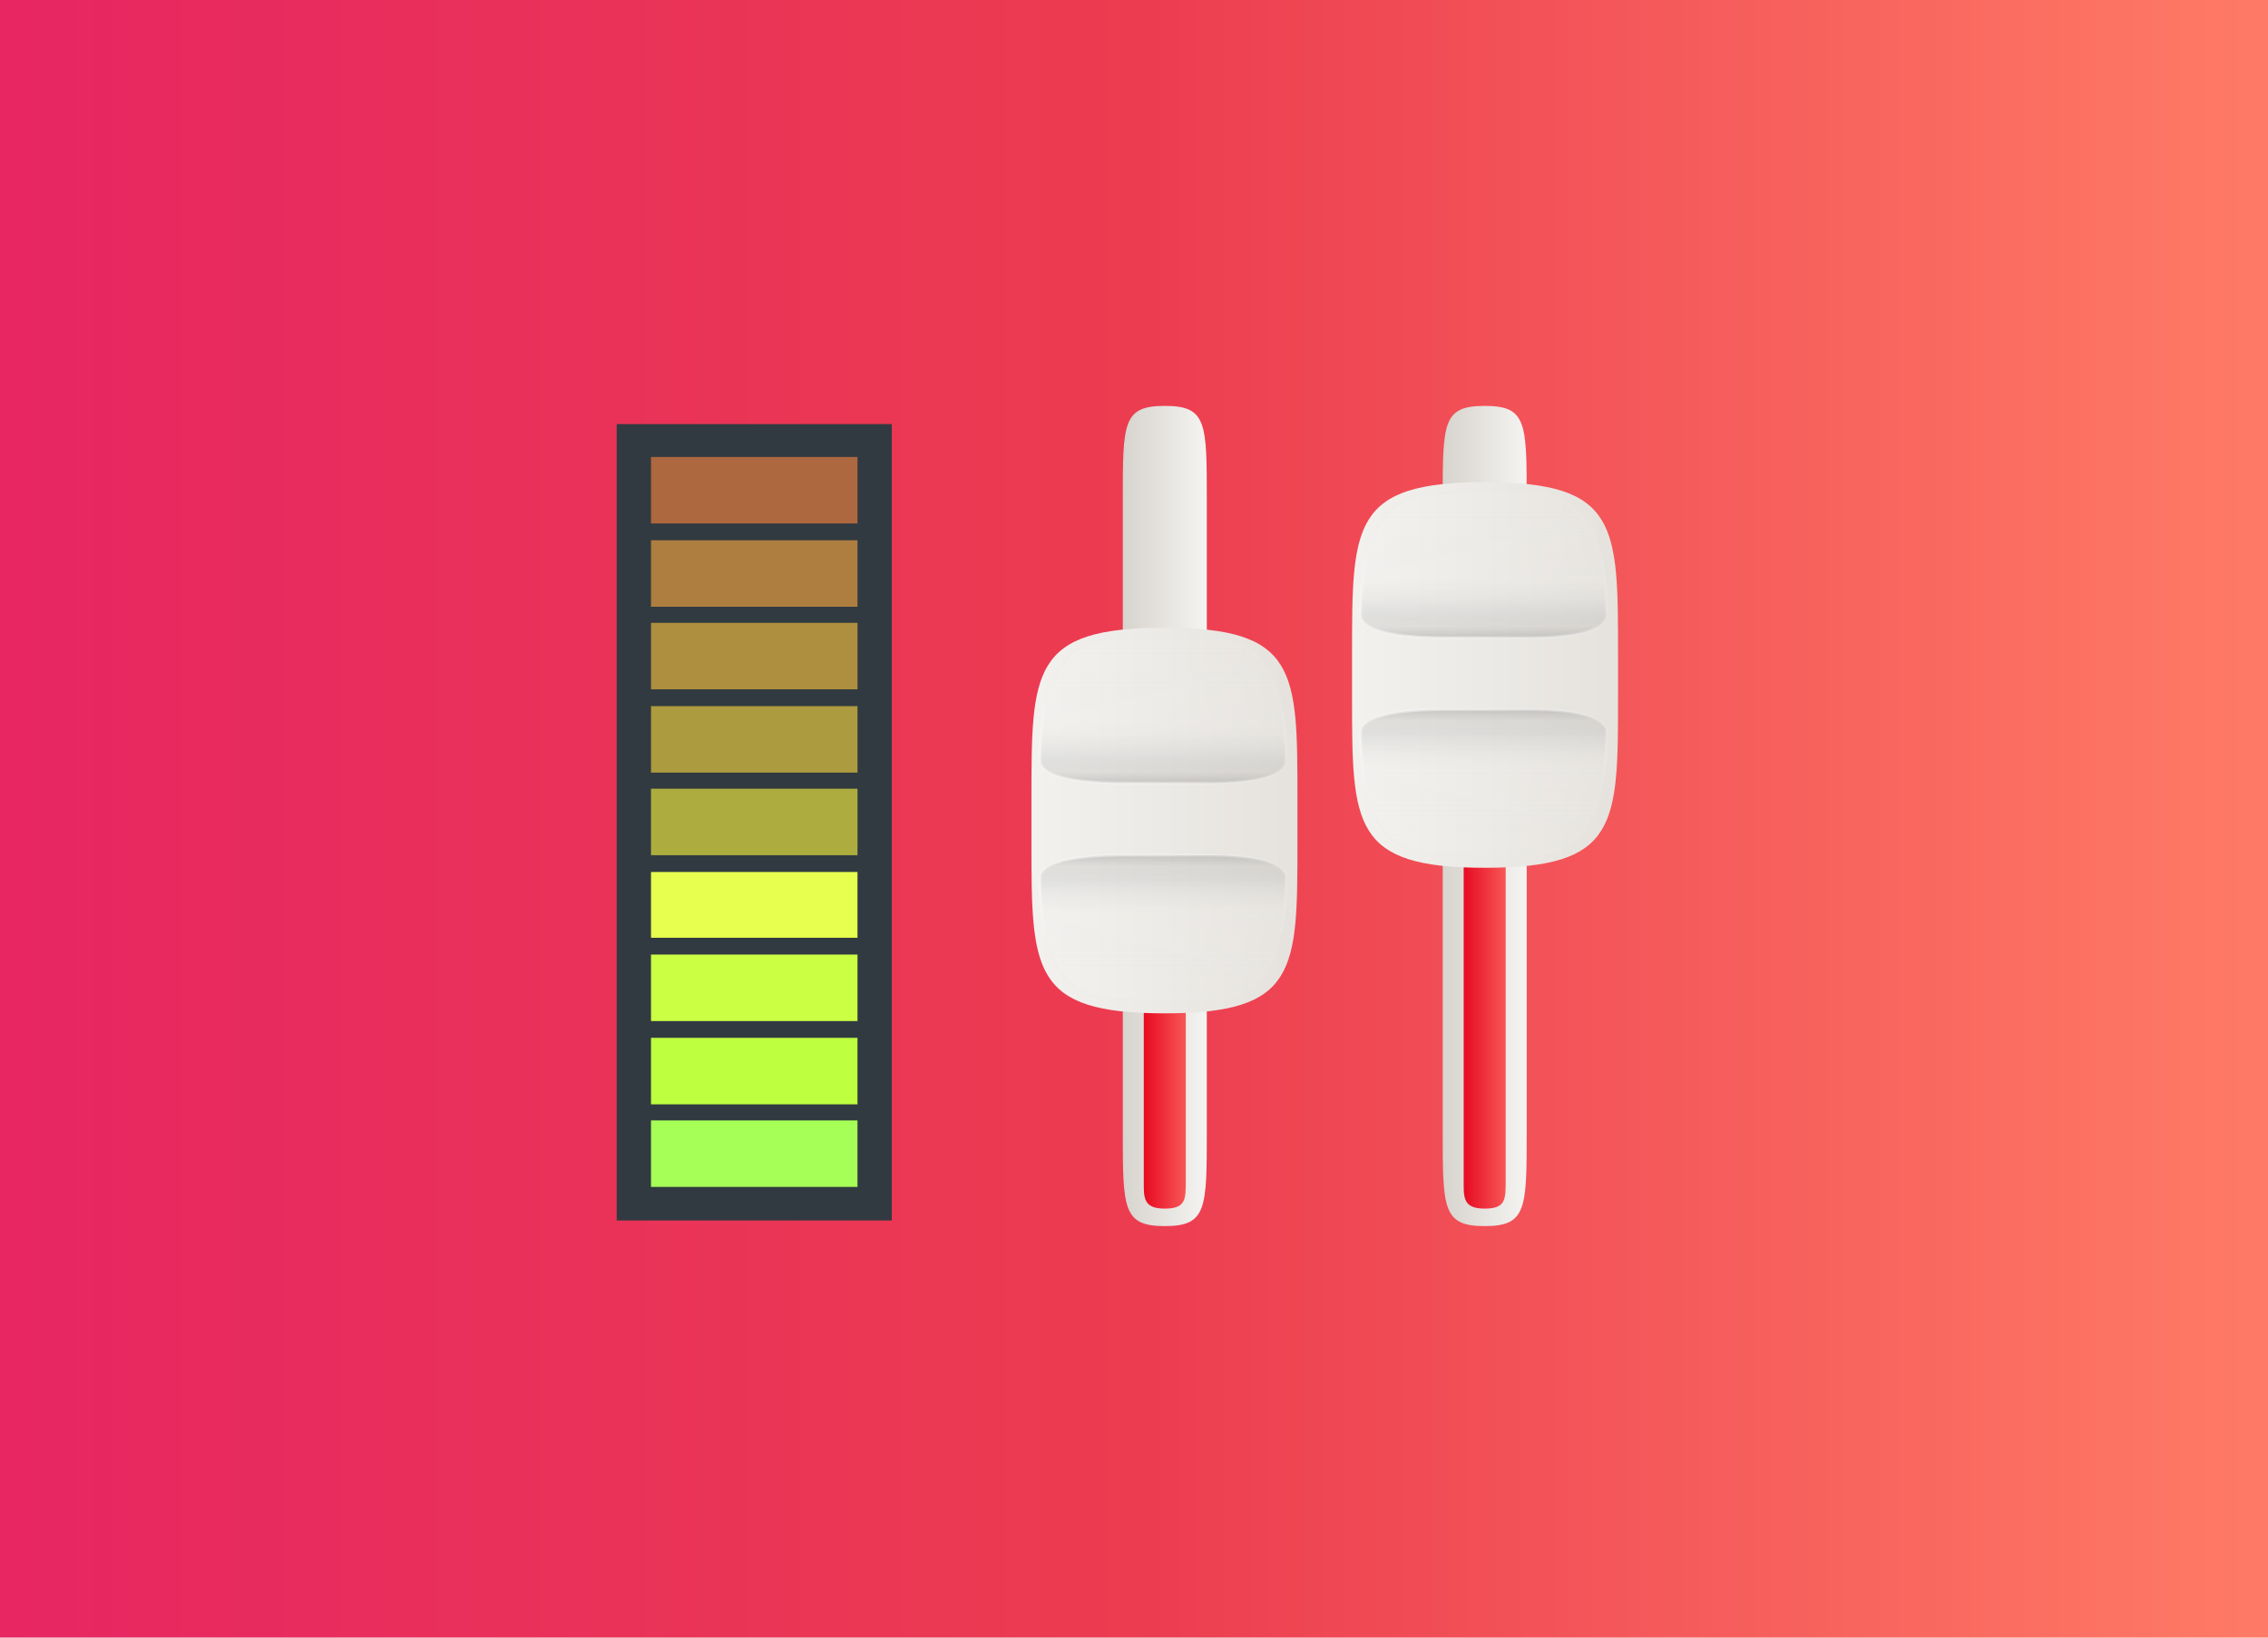
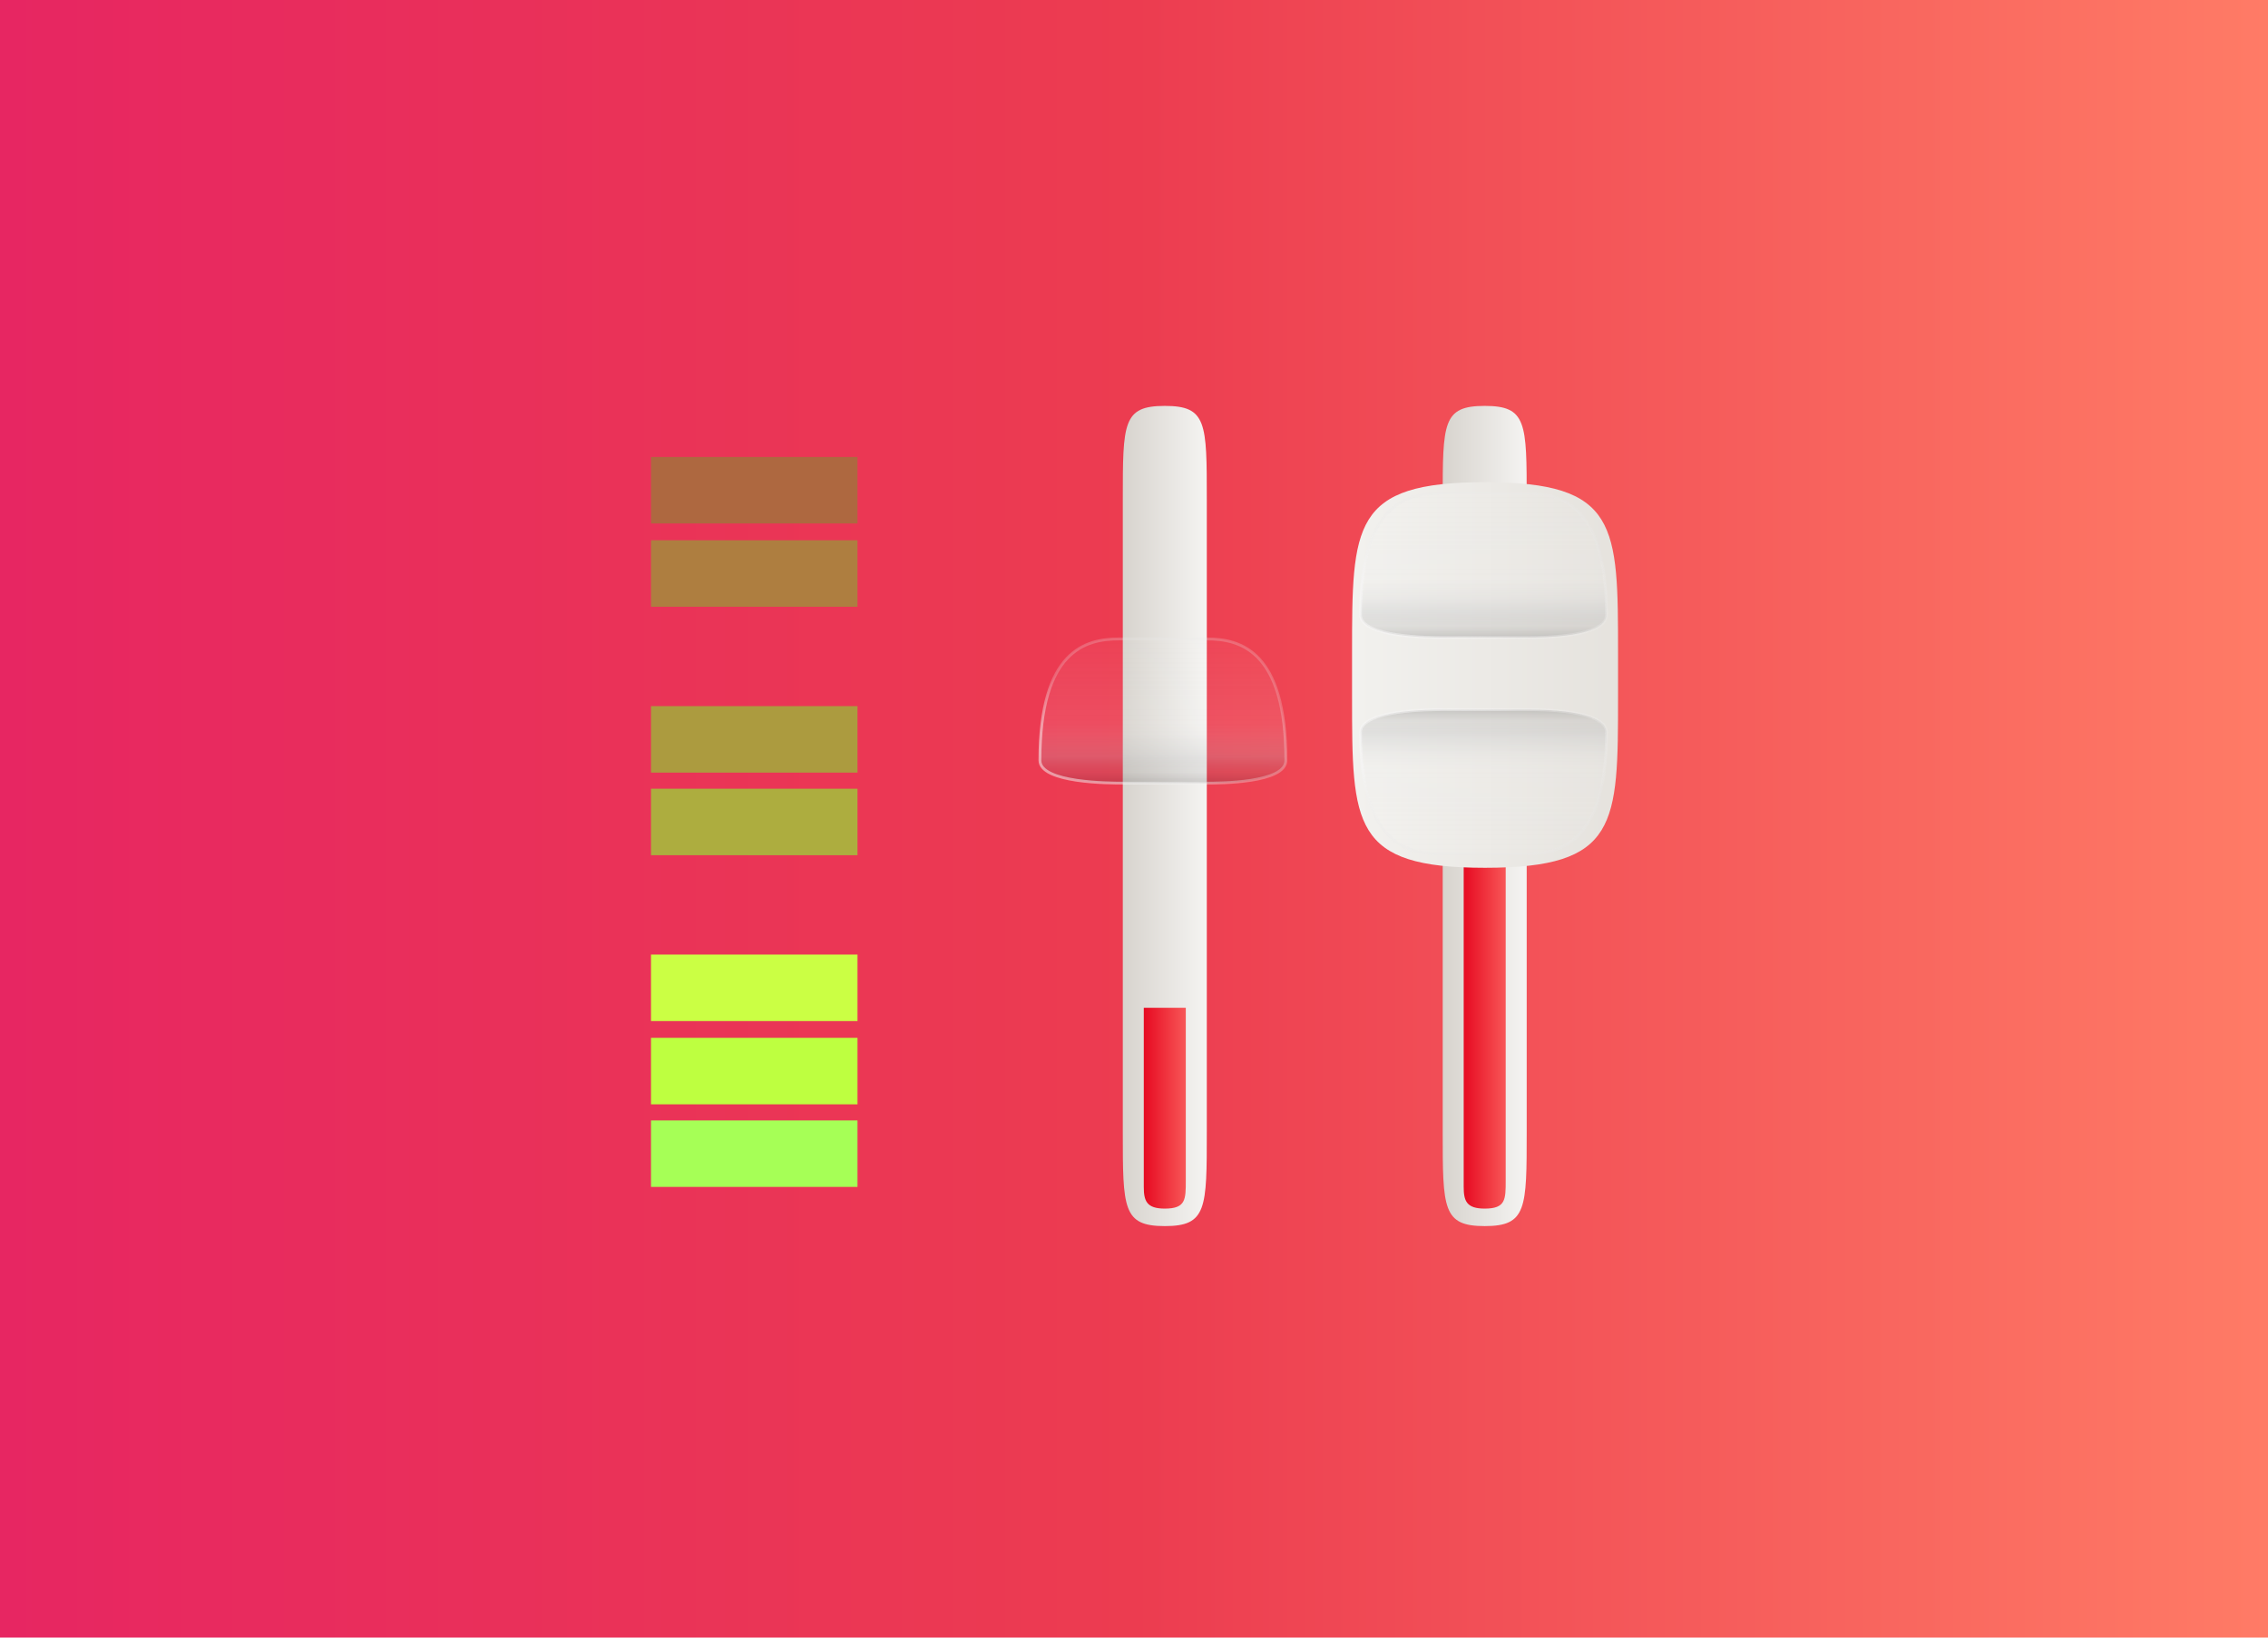
<svg xmlns="http://www.w3.org/2000/svg" xmlns:xlink="http://www.w3.org/1999/xlink" width="324" height="234">
  <defs>
    <linearGradient id="f">
      <stop offset="0" stop-color="#fffeff" stop-opacity=".72" />
      <stop offset="1" stop-color="#ececec" stop-opacity=".23" />
    </linearGradient>
    <linearGradient id="d">
      <stop offset="0" stop-color="#363536" stop-opacity=".21" />
      <stop offset=".08" stop-color="#7e7e80" stop-opacity=".15" />
      <stop offset=".18" stop-color="#b3b5b8" stop-opacity=".25" />
      <stop offset=".41" stop-color="#f2f1f0" stop-opacity=".1" />
      <stop offset="1" stop-color="#f7fbfc" stop-opacity=".03" />
    </linearGradient>
    <linearGradient id="a" x1="-1.5" x2="181.7" y1="64.8" y2="64.8" gradientTransform="scale(1.8)" gradientUnits="userSpaceOnUse">
      <stop offset="0" stop-color="#e72662" />
      <stop offset=".5" stop-color="#ec3c50" />
      <stop offset="1" stop-color="#ff7b66" />
    </linearGradient>
    <linearGradient id="b" x1="176.6" x2="176.6" y1="75.4" y2="122.9" gradientTransform="matrix(0 -.3 .25 0 141.4 194.7)" gradientUnits="userSpaceOnUse">
      <stop offset="0" stop-color="#d7d3cd" />
      <stop offset="1" stop-color="#f4f3f1" />
    </linearGradient>
    <linearGradient id="c" x1="176.5" x2="176.5" y1="87.9" y2="112" gradientTransform="matrix(0 -.17 .25 0 141.5 185)" gradientUnits="userSpaceOnUse">
      <stop offset="0" stop-color="#e70b22" />
      <stop offset="1" stop-color="#f85858" />
    </linearGradient>
    <linearGradient id="e" x1="192" x2="192" y1="148" y2="100" gradientTransform="matrix(0 -.77 .8 0 67.8 254.8)" gradientUnits="userSpaceOnUse">
      <stop offset="0" stop-color="#e5e2dd" />
      <stop offset="1" stop-color="#f2f1ee" />
    </linearGradient>
    <linearGradient xlink:href="#a" id="g" x1="0" x2="180" y1="0" y2="0" gradientTransform="scale(1.8)" gradientUnits="userSpaceOnUse" />
    <linearGradient xlink:href="#b" id="o" x1="176.6" x2="176.6" y1="75.4" y2="122.9" gradientTransform="matrix(0 -.3 .25 0 187.1 194.7)" gradientUnits="userSpaceOnUse" />
    <linearGradient xlink:href="#c" id="p" x1="176.5" x2="176.5" y1="87.9" y2="112" gradientTransform="matrix(0 -.17 .25 0 187.2 185)" gradientUnits="userSpaceOnUse" />
    <linearGradient xlink:href="#d" id="i" x1="166.13" x2="166.13" y1="122.2" y2="142.8" gradientUnits="userSpaceOnUse" />
    <linearGradient xlink:href="#d" id="l" x1="166.13" x2="166.13" y1="122.2" y2="142.8" gradientTransform="translate(-6.9 -71.94)" gradientUnits="userSpaceOnUse" />
    <linearGradient xlink:href="#d" id="s" x1="166.13" x2="166.13" y1="122.2" y2="142.8" gradientTransform="translate(45.8 -20.8)" gradientUnits="userSpaceOnUse" />
    <linearGradient xlink:href="#d" id="v" x1="166.13" x2="166.13" y1="122.2" y2="142.8" gradientTransform="translate(-6.9 -71.94)" gradientUnits="userSpaceOnUse" />
    <linearGradient xlink:href="#e" id="q" x1="192" x2="192" y1="148" y2="100" gradientTransform="matrix(0 -.77 .8 0 113.6 234)" gradientUnits="userSpaceOnUse" />
    <filter id="h" width="1.16" height="1.11" x="-.08" y="-.05" color-interpolation-filters="sRGB">
      <feFlood flood-color="#121213" flood-opacity=".36" result="flood" />
      <feGaussianBlur in="SourceGraphic" result="blur" stdDeviation="1.2" />
      <feOffset dx=".15" dy=".2" in="blur" result="offset" />
      <feComposite in="flood" in2="offset" operator="in" result="comp1" />
      <feComposite in="SourceGraphic" in2="comp1" result="comp2" />
    </filter>
    <filter id="k" width="1.01" height="1.02" x="-.01" y="-.01" color-interpolation-filters="sRGB">
      <feGaussianBlur stdDeviation=".01" />
    </filter>
    <filter id="n" width="1.01" height="1.02" x="-.01" y="-.01" color-interpolation-filters="sRGB">
      <feGaussianBlur stdDeviation=".01" />
    </filter>
    <filter id="x" width="1.01" height="1.02" x="-.01" y="-.01" color-interpolation-filters="sRGB">
      <feGaussianBlur stdDeviation=".01" />
    </filter>
    <filter id="r" width="1.16" height="1.11" x="-.08" y="-.05" color-interpolation-filters="sRGB">
      <feFlood flood-color="#121213" flood-opacity=".36" result="flood" />
      <feGaussianBlur in="SourceGraphic" result="blur" stdDeviation="1.2" />
      <feOffset dx=".15" dy=".2" in="blur" result="offset" />
      <feComposite in="flood" in2="offset" operator="in" result="comp1" />
      <feComposite in="SourceGraphic" in2="comp1" result="comp2" />
    </filter>
    <filter id="u" width="1.01" height="1.02" x="-.01" y="-.01" color-interpolation-filters="sRGB">
      <feGaussianBlur stdDeviation=".01" />
    </filter>
    <radialGradient xlink:href="#f" id="j" cx="158.27" cy="122.17" r="17.87" fx="158.27" fy="122.17" gradientTransform="matrix(1.62 0 0 .6 -97.56 53.88)" gradientUnits="userSpaceOnUse" />
    <radialGradient xlink:href="#f" id="m" cx="158.27" cy="122.17" r="17.87" fx="158.27" fy="122.17" gradientTransform="matrix(1.62 0 0 .6 -104.46 -18.06)" gradientUnits="userSpaceOnUse" />
    <radialGradient xlink:href="#f" id="w" cx="158.27" cy="122.17" r="17.87" fx="158.27" fy="122.17" gradientTransform="matrix(1.62 0 0 .6 -104.46 -18.06)" gradientUnits="userSpaceOnUse" />
    <radialGradient xlink:href="#f" id="t" cx="158.27" cy="122.17" r="17.87" fx="158.27" fy="122.17" gradientTransform="matrix(1.62 0 0 .6 -51.76 33.08)" gradientUnits="userSpaceOnUse" />
  </defs>
  <path fill="url(#g)" d="M0 0h324v234H0Z" />
-   <path fill="#313a40" d="M88.1 60.6v113.8h39.3V60.6Zm0 0" />
  <path fill="#a6ff56" d="M93 160.1h29.5v9.5H93Zm0 0" />
  <path fill="#beff40" d="M93 157.8h29.5v-9.5H93Zm0 0" />
-   <path fill="#cbff44" d="M93 136.4h29.5v9.5H93Zm0 0" />
-   <path fill="#e7ff4e" d="M93 134h29.5v-9.4H93Zm0 0" />
+   <path fill="#cbff44" d="M93 136.4h29.5v9.5H93m0 0" />
  <path fill="#adad3f" d="M93 122.2h29.5v-9.5H93Zm0 0" />
  <path fill="#ac9b3f" d="M93 100.9h29.5v9.5H93Zm0 0" />
-   <path fill="#ad8f3f" d="M93 98.5h29.5V89H93Zm0 0" />
  <path fill="#ae7e40" d="M93 86.7h29.5v-9.5H93Zm0 0" />
  <path fill="#ae6840" d="M93 65.3h29.5v9.5H93Zm0 0" />
  <path fill="url(#b)" d="M160.4 161.7V71.4c0-11 0-13.4 6-13.4s6 2.4 6 13.4v90.3c0 11 0 13.5-6 13.5s-6-2.5-6-13.5zm0 0" />
  <path fill="url(#c)" d="M163.4 169.6c0 2 .4 3.1 3 3.1 3 0 3-1.3 3-4V144h-6zm0 0" />
-   <path fill="url(#e)" stroke="url(#meshgradient54)" stroke-width=".6" d="M147.2 120v-6c0-18.4 0-24.5 19-24.5s19 6.1 19 24.5v6.1c0 18.4 0 24.5-19 24.5s-19-6.1-19-24.5zm0 0" filter="url(#h)" />
-   <path fill="url(#i)" stroke="url(#j)" stroke-linecap="round" stroke-linejoin="round" stroke-width=".4" d="M160.4 122.2c-1.8 0-11.84 0-11.84 3.26 0 15.7 6.54 17.34 11.3 17.34h12.54c4.75 0 11.3-1.65 11.3-17.34 0-3.26-9.5-3.26-11.3-3.26h-6.27z" filter="url(#k)" />
  <path fill="url(#l)" stroke="url(#m)" stroke-linecap="round" stroke-linejoin="round" stroke-width=".4" d="M153.5 50.26c-1.8 0-11.84 0-11.84 3.25 0 15.7 6.54 17.35 11.3 17.35h12.54c4.75 0 11.3-1.65 11.3-17.35 0-3.25-9.5-3.25-11.3-3.25h-6.27z" filter="url(#n)" transform="matrix(1 0 0 -1 6.9 162.16)" />
  <path fill="url(#o)" d="M206.1 161.7V71.4c0-11 0-13.4 6-13.4s6 2.4 6 13.4v90.3c0 11 0 13.5-6 13.5s-6-2.5-6-13.5zm0 0" />
  <path fill="url(#p)" d="M209.1 169.6c0 2 .4 3.1 3 3.1 3 0 3-1.3 3-4V99.2h-6z" />
  <path fill="url(#q)" stroke="url(#meshgradient54)" stroke-width=".6" d="M193 99.2v-6c0-18.4 0-24.5 19-24.5s19 6.1 19 24.5v6.1c0 18.4 0 24.5-19 24.5s-19-6.1-19-24.5zm0 0" filter="url(#r)" />
  <path fill="url(#s)" stroke="url(#t)" stroke-linecap="round" stroke-linejoin="round" stroke-width=".4" d="M206.2 101.4c-1.8 0-11.84 0-11.84 3.26 0 15.7 6.54 17.34 11.3 17.34h12.54c4.75 0 11.3-1.65 11.3-17.34 0-3.26-9.5-3.26-11.3-3.26h-6.27z" filter="url(#u)" />
  <path fill="url(#v)" stroke="url(#w)" stroke-linecap="round" stroke-linejoin="round" stroke-width=".4" d="M153.5 50.26c-1.8 0-11.84 0-11.84 3.25 0 15.7 6.54 17.35 11.3 17.35h12.54c4.75 0 11.3-1.65 11.3-17.35 0-3.25-9.5-3.25-11.3-3.25h-6.27z" filter="url(#x)" transform="matrix(1 0 0 -1 52.7 141.36)" />
</svg>